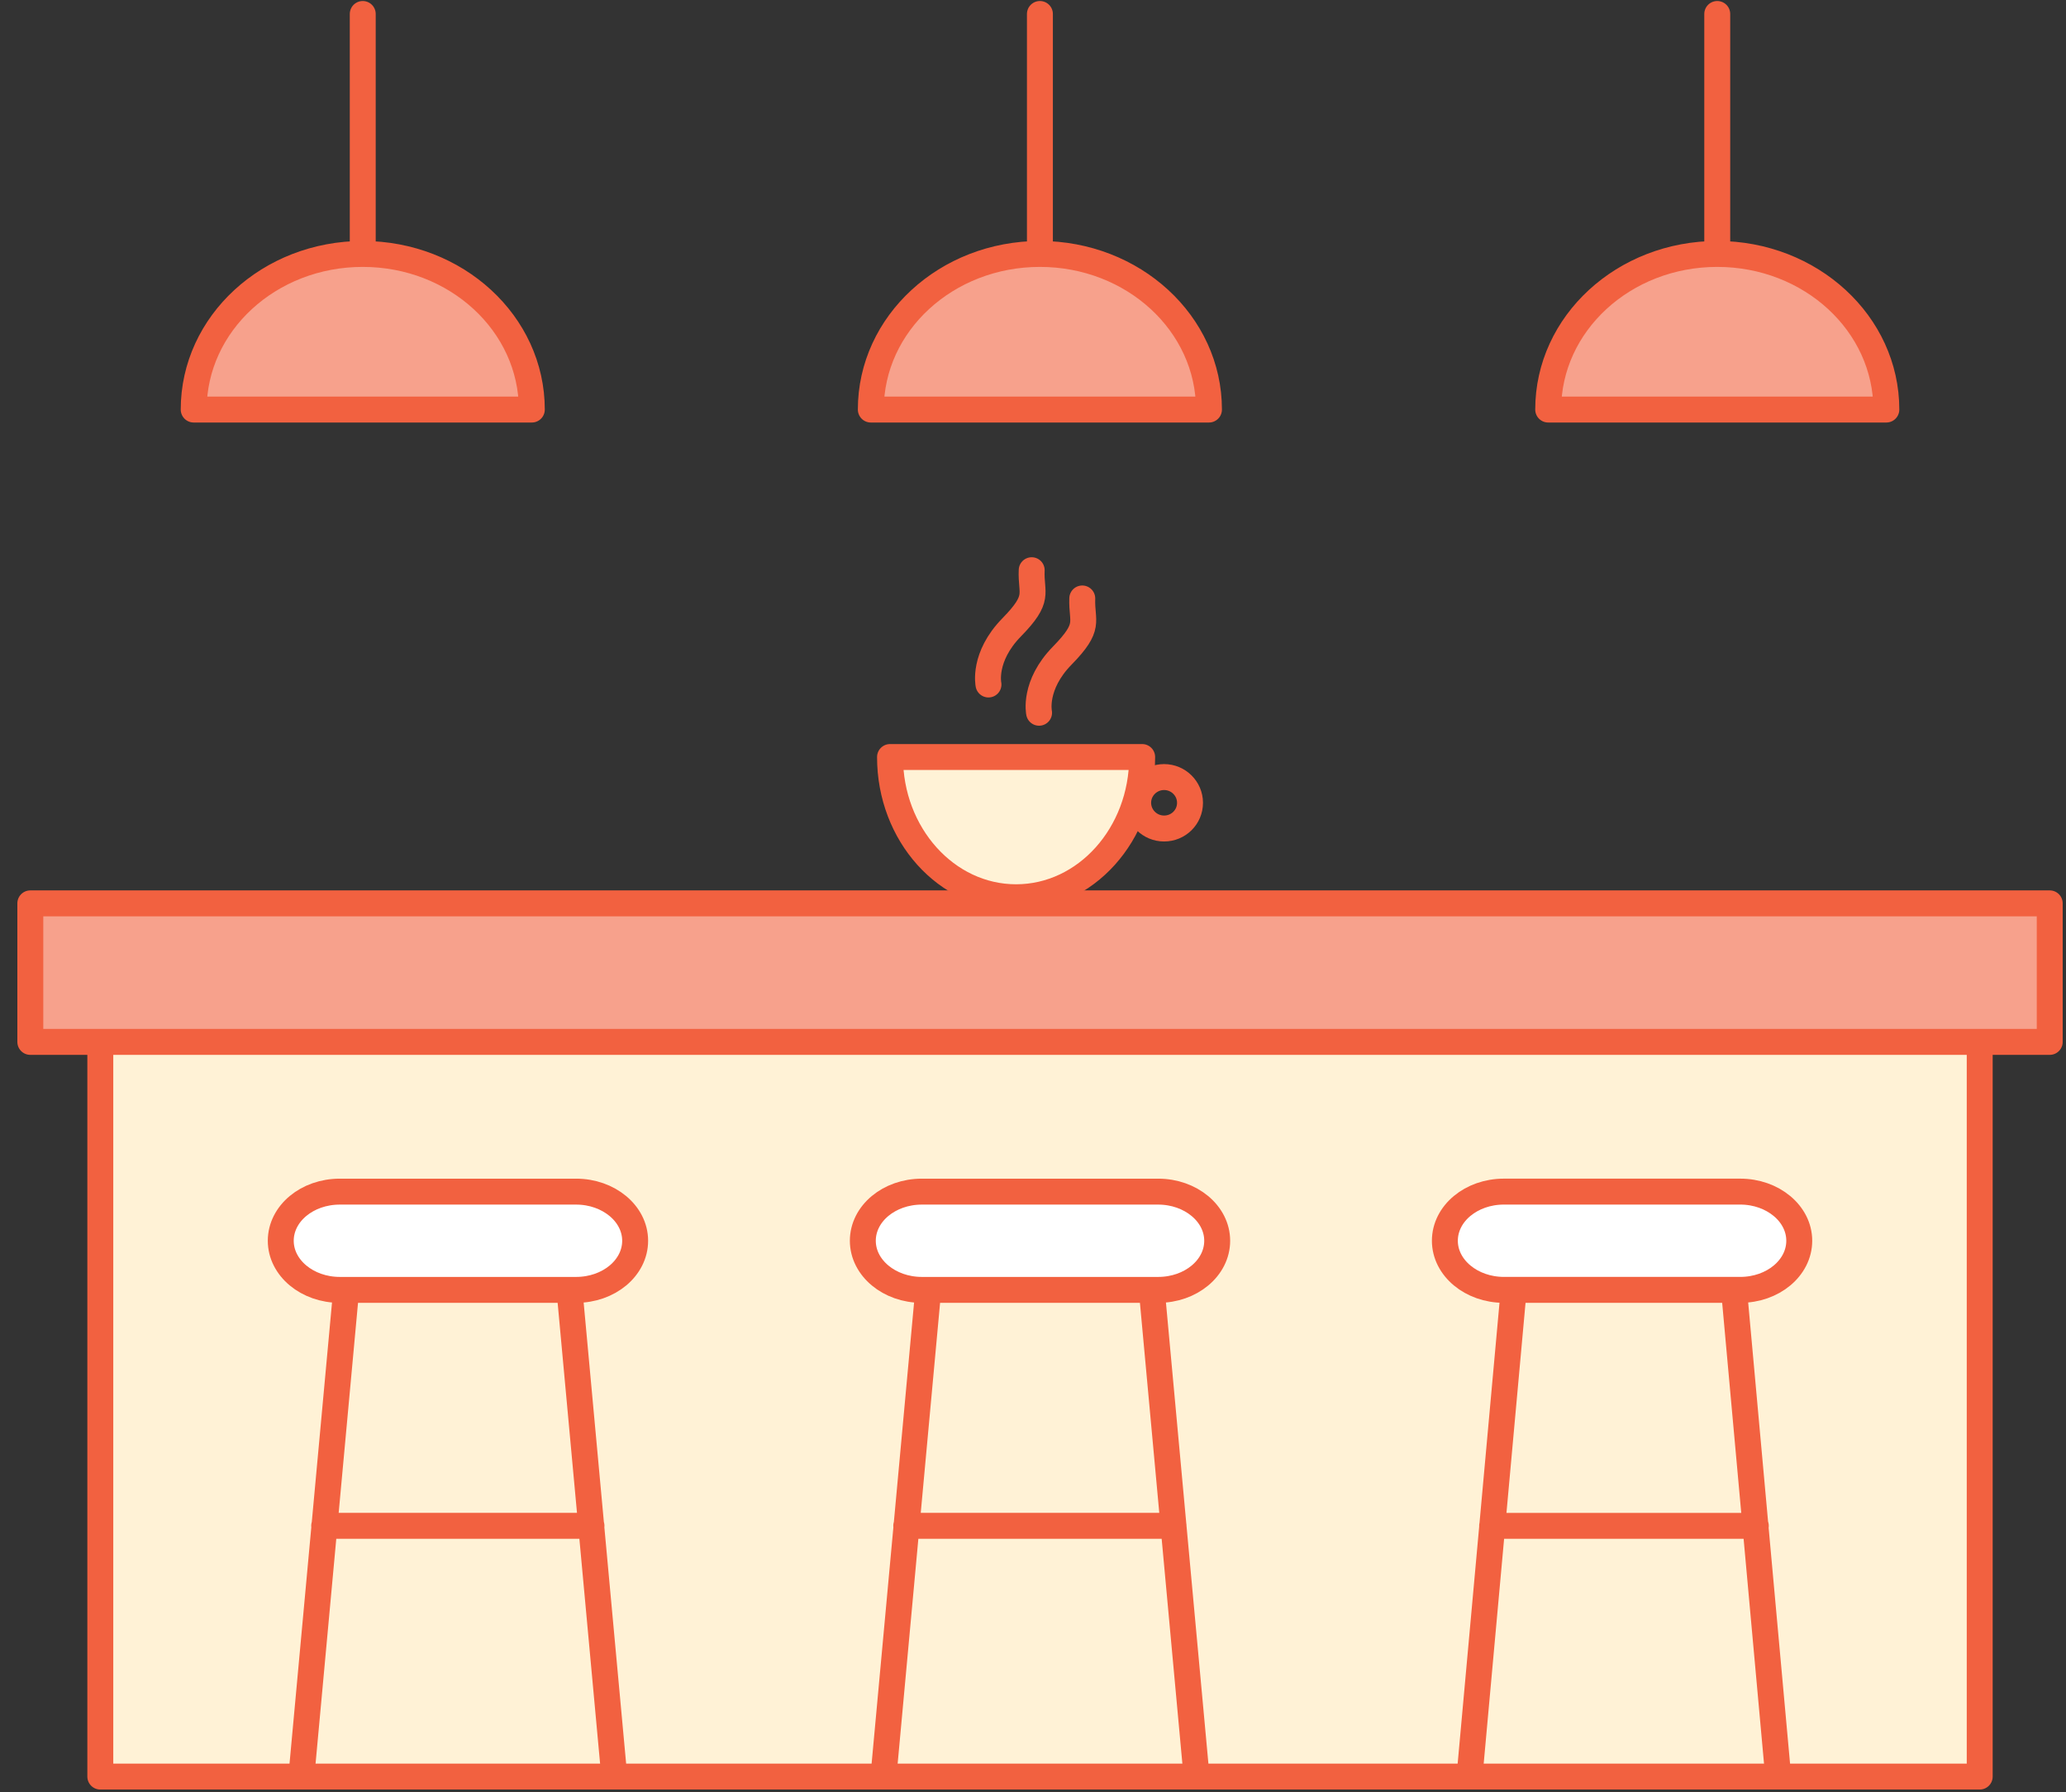
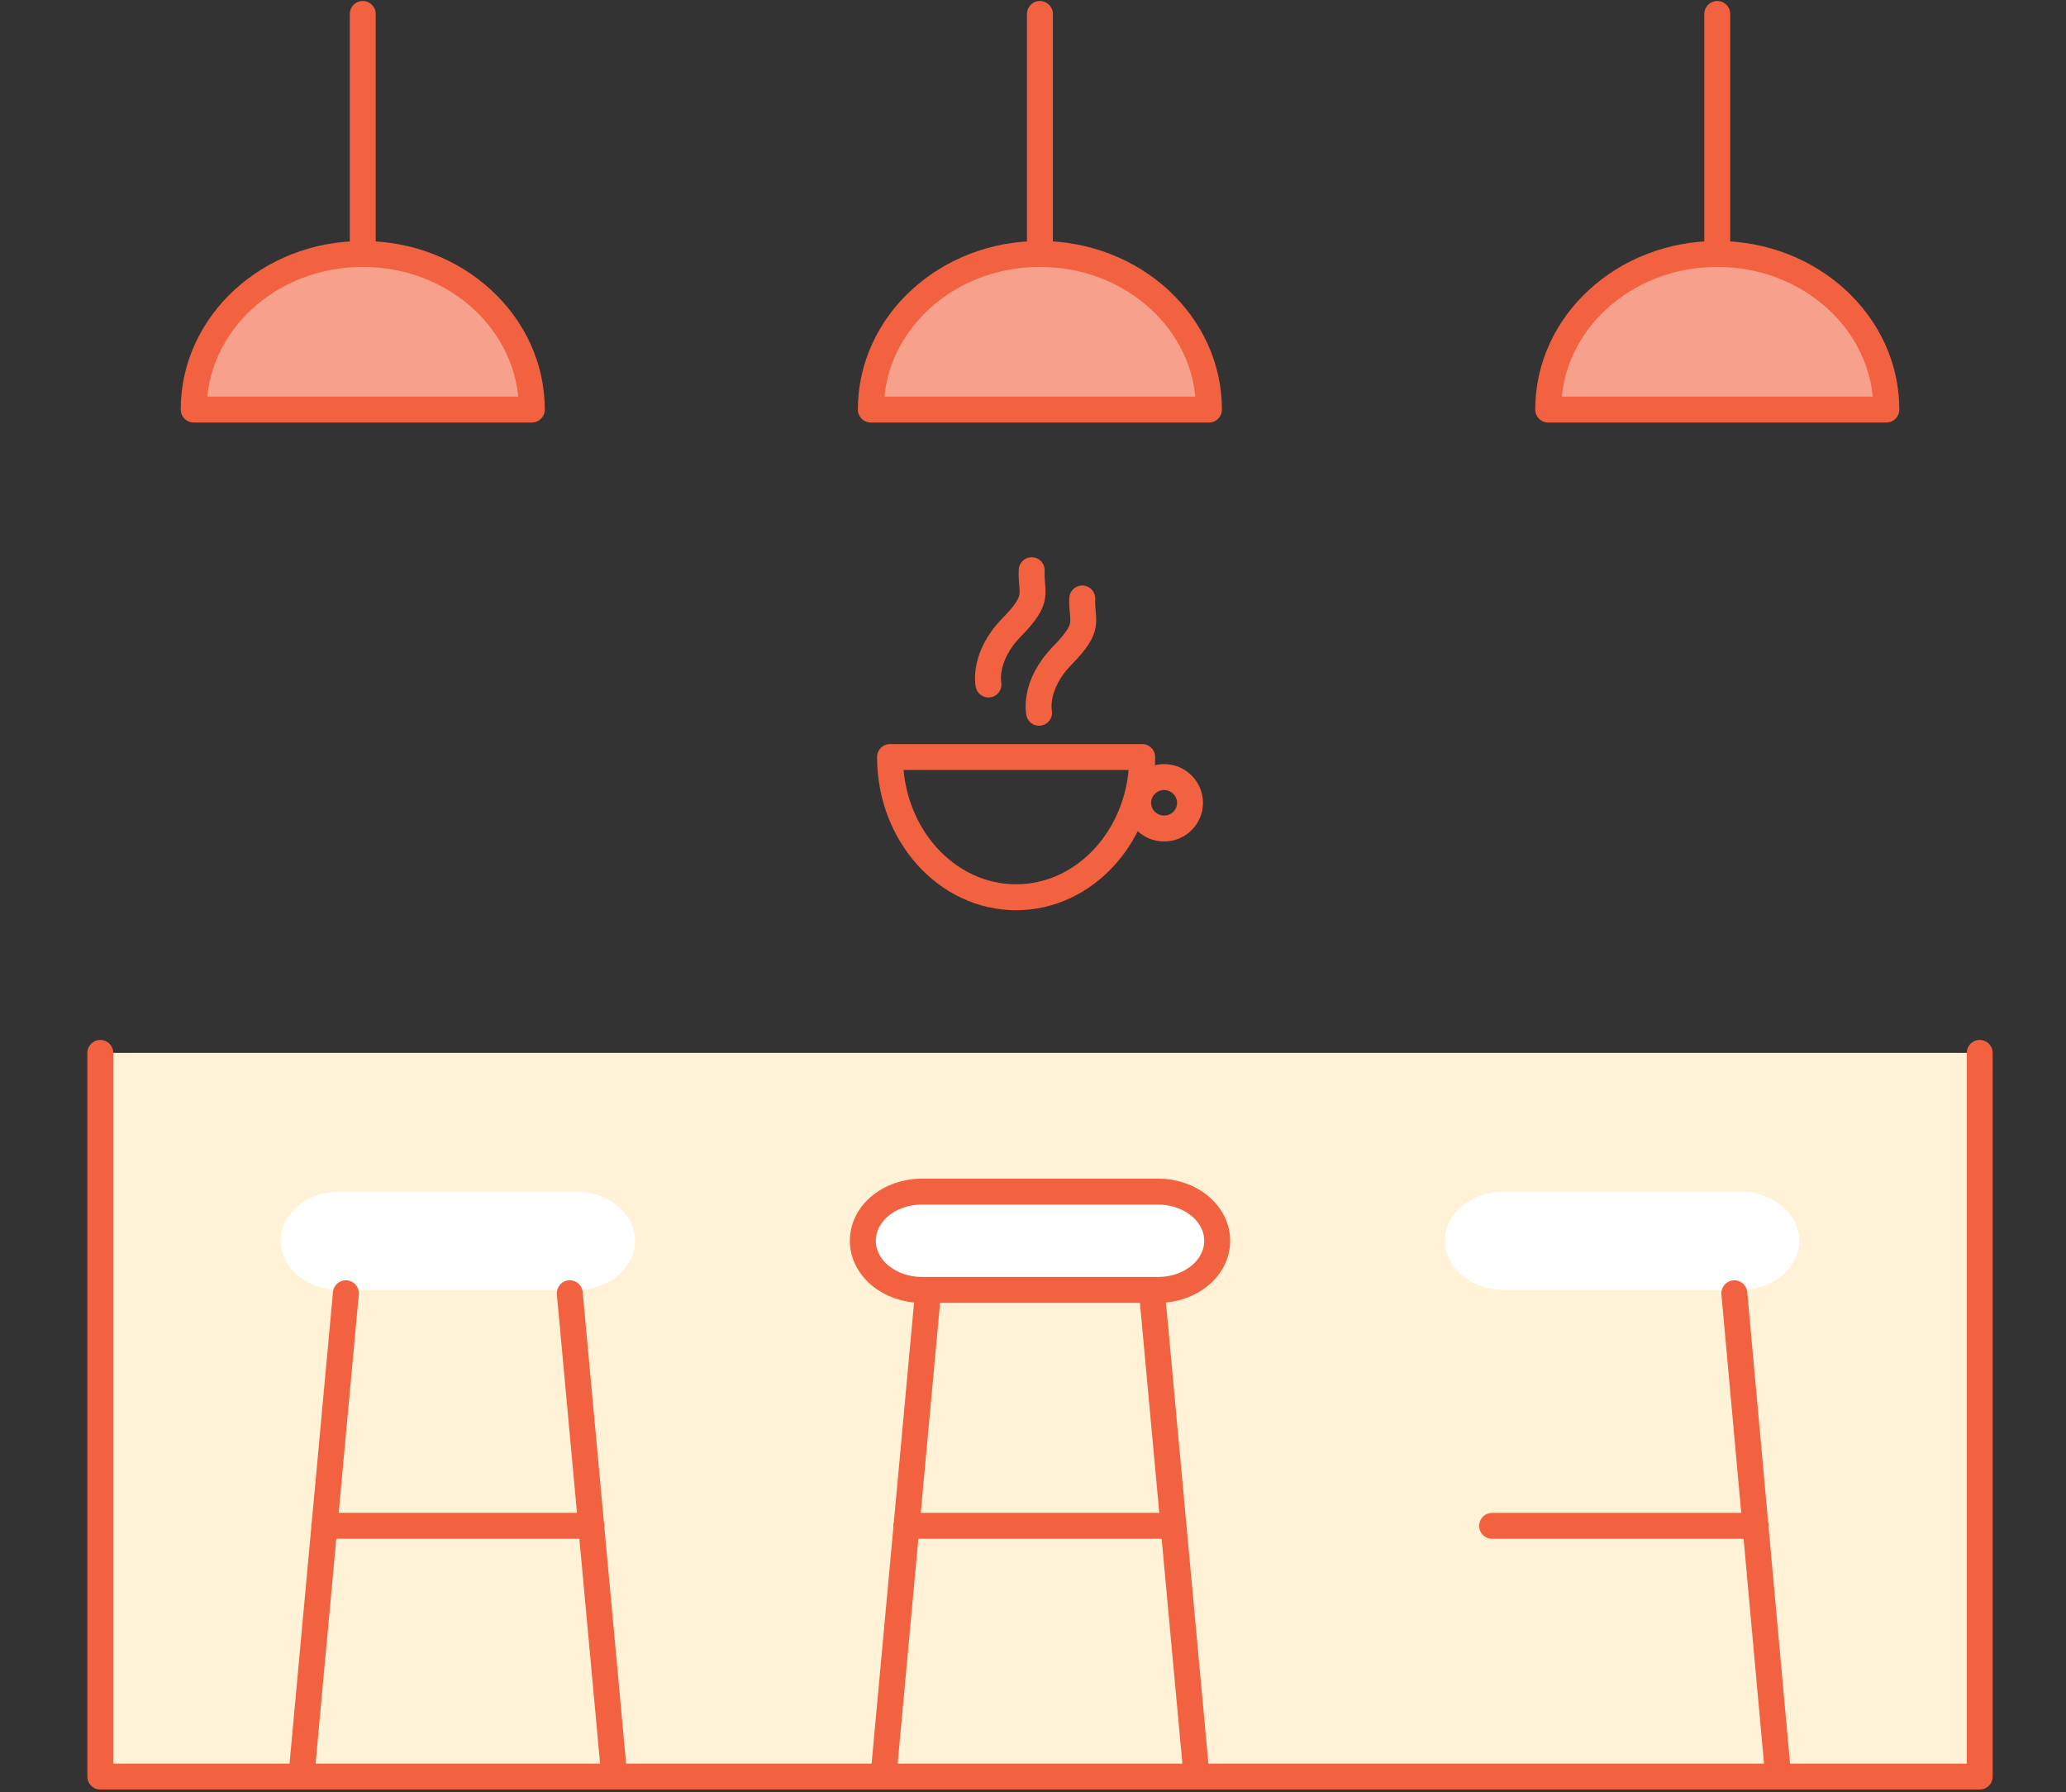
<svg xmlns="http://www.w3.org/2000/svg" width="98" height="85" viewBox="0 0 98 85" fill="none">
  <rect x="0" y="0" width="98" height="85" fill="#333333" stroke="none" />
  <g id="Group 24574">
    <path id="Vector" d="M93.907 49.934V84.254H4.758V49.934" fill="#FFF2D6" />
    <path id="Vector_2" d="M93.907 49.934V84.254H4.758V49.934" stroke="#F26140" stroke-width="1.23" stroke-linecap="round" stroke-linejoin="round" />
    <g id="Group">
      <path id="Vector_3" d="M27.328 61.173H16.118C14.578 61.173 13.318 60.133 13.318 58.843C13.318 57.553 14.568 56.513 16.118 56.513H27.328C28.868 56.513 30.128 57.553 30.128 58.843C30.128 60.133 28.878 61.173 27.328 61.173Z" fill="white" />
-       <path id="Vector_4" d="M27.328 61.173H16.118C14.578 61.173 13.318 60.133 13.318 58.843C13.318 57.553 14.568 56.513 16.118 56.513H27.328C28.868 56.513 30.128 57.553 30.128 58.843C30.128 60.133 28.878 61.173 27.328 61.173Z" stroke="#F26140" stroke-width="1.23" stroke-linecap="round" stroke-linejoin="round" />
    </g>
    <path id="Vector_5" d="M15.377 72.362H28.057M29.107 83.902L27.027 61.332M16.407 61.332L14.327 83.902" stroke="#F26140" stroke-width="1.23" stroke-linecap="round" stroke-linejoin="round" />
    <g id="Group_2">
      <path id="Vector_6" d="M54.938 61.173H43.727C42.188 61.173 40.928 60.133 40.928 58.843C40.928 57.553 42.178 56.513 43.727 56.513H54.938C56.477 56.513 57.737 57.553 57.737 58.843C57.737 60.133 56.487 61.173 54.938 61.173Z" fill="white" />
      <path id="Vector_7" d="M54.938 61.173H43.727C42.188 61.173 40.928 60.133 40.928 58.843C40.928 57.553 42.178 56.513 43.727 56.513H54.938C56.477 56.513 57.737 57.553 57.737 58.843C57.737 60.133 56.487 61.173 54.938 61.173Z" stroke="#F26140" stroke-width="1.23" stroke-linecap="round" stroke-linejoin="round" />
    </g>
    <path id="Vector_8" d="M42.987 72.362H55.667M56.727 83.902L54.648 61.332M44.017 61.332L41.938 83.902" stroke="#F26140" stroke-width="1.23" stroke-linecap="round" stroke-linejoin="round" />
    <g id="Group_3">
      <path id="Vector_9" d="M82.547 61.172H71.338C69.797 61.172 68.537 60.132 68.537 58.842C68.537 57.552 69.787 56.512 71.338 56.512H82.547C84.088 56.512 85.347 57.552 85.347 58.842C85.347 60.132 84.097 61.172 82.547 61.172Z" fill="white" />
-       <path id="Vector_10" d="M82.547 61.172H71.338C69.797 61.172 68.537 60.132 68.537 58.842C68.537 57.552 69.787 56.512 71.338 56.512H82.547C84.088 56.512 85.347 57.552 85.347 58.842C85.347 60.132 84.097 61.172 82.547 61.172Z" stroke="#F26140" stroke-width="1.23" stroke-linecap="round" stroke-linejoin="round" />
      <path id="Vector_11" d="M81.457 0.663V12.043V0.663ZM73.438 19.423C73.438 15.343 77.028 12.043 81.457 12.043C85.888 12.043 89.478 15.343 89.478 19.423H73.438ZM49.328 0.663V12.043V0.663ZM41.307 19.423C41.307 15.343 44.898 12.043 49.328 12.043C53.758 12.043 57.347 15.343 57.347 19.423H41.307ZM17.207 0.663V12.043V0.663ZM9.188 19.423C9.188 15.343 12.777 12.043 17.207 12.043C21.637 12.043 25.227 15.343 25.227 19.423H9.188ZM70.778 72.363H83.287H70.778ZM84.317 83.903L82.267 61.333L84.317 83.903ZM71.787 61.333L69.737 83.903L71.787 61.333Z" fill="#F7A18C" />
-       <path id="Vector_12" d="M81.457 0.663V12.043M81.457 12.043C77.028 12.043 73.438 15.343 73.438 19.423H89.478C89.478 15.343 85.888 12.043 81.457 12.043ZM49.328 0.663V12.043M49.328 12.043C44.898 12.043 41.307 15.343 41.307 19.423H57.347C57.347 15.343 53.758 12.043 49.328 12.043ZM17.207 0.663V12.043M17.207 12.043C12.777 12.043 9.188 15.343 9.188 19.423H25.227C25.227 15.343 21.637 12.043 17.207 12.043ZM70.778 72.363H83.287M84.317 83.903L82.267 61.333M71.787 61.333L69.737 83.903" stroke="#F26140" stroke-width="1.23" stroke-linecap="round" stroke-linejoin="round" />
+       <path id="Vector_12" d="M81.457 0.663V12.043M81.457 12.043C77.028 12.043 73.438 15.343 73.438 19.423H89.478C89.478 15.343 85.888 12.043 81.457 12.043ZM49.328 0.663V12.043M49.328 12.043C44.898 12.043 41.307 15.343 41.307 19.423H57.347C57.347 15.343 53.758 12.043 49.328 12.043ZM17.207 0.663V12.043M17.207 12.043C12.777 12.043 9.188 15.343 9.188 19.423H25.227C25.227 15.343 21.637 12.043 17.207 12.043ZM70.778 72.363H83.287M84.317 83.903L82.267 61.333M71.787 61.333" stroke="#F26140" stroke-width="1.23" stroke-linecap="round" stroke-linejoin="round" />
    </g>
-     <path id="Vector_13" d="M97.228 42.842H1.438V49.412H97.228V42.842Z" fill="#F7A18C" />
-     <path id="Vector_14" d="M97.228 42.842H1.438V49.412H97.228V42.842Z" stroke="#F26140" stroke-width="1.23" stroke-linecap="round" stroke-linejoin="round" />
    <g id="Group_4">
-       <path id="Vector_15" d="M54.178 35.902C54.178 39.572 51.498 42.552 48.198 42.552C44.898 42.552 42.218 39.572 42.218 35.902H54.178Z" fill="#FFF2D6" />
      <path id="Vector_16" d="M54.178 35.902C54.178 39.572 51.498 42.552 48.198 42.552C44.898 42.552 42.218 39.572 42.218 35.902H54.178Z" stroke="#F26140" stroke-width="1.23" stroke-linecap="round" stroke-linejoin="round" />
      <path id="Vector_17" d="M49.288 33.802C49.288 33.802 49.008 32.502 50.388 31.092C51.768 29.682 51.297 29.522 51.337 28.382M46.888 32.462C46.888 32.462 46.608 31.162 47.988 29.752C49.368 28.342 48.888 28.182 48.938 27.042M56.448 38.072C56.448 38.752 55.898 39.292 55.218 39.292C54.538 39.292 53.988 38.742 53.988 38.072C53.988 37.402 54.538 36.852 55.218 36.852C55.898 36.852 56.448 37.402 56.448 38.072Z" stroke="#F26140" stroke-width="1.23" stroke-linecap="round" stroke-linejoin="round" />
    </g>
  </g>
</svg>